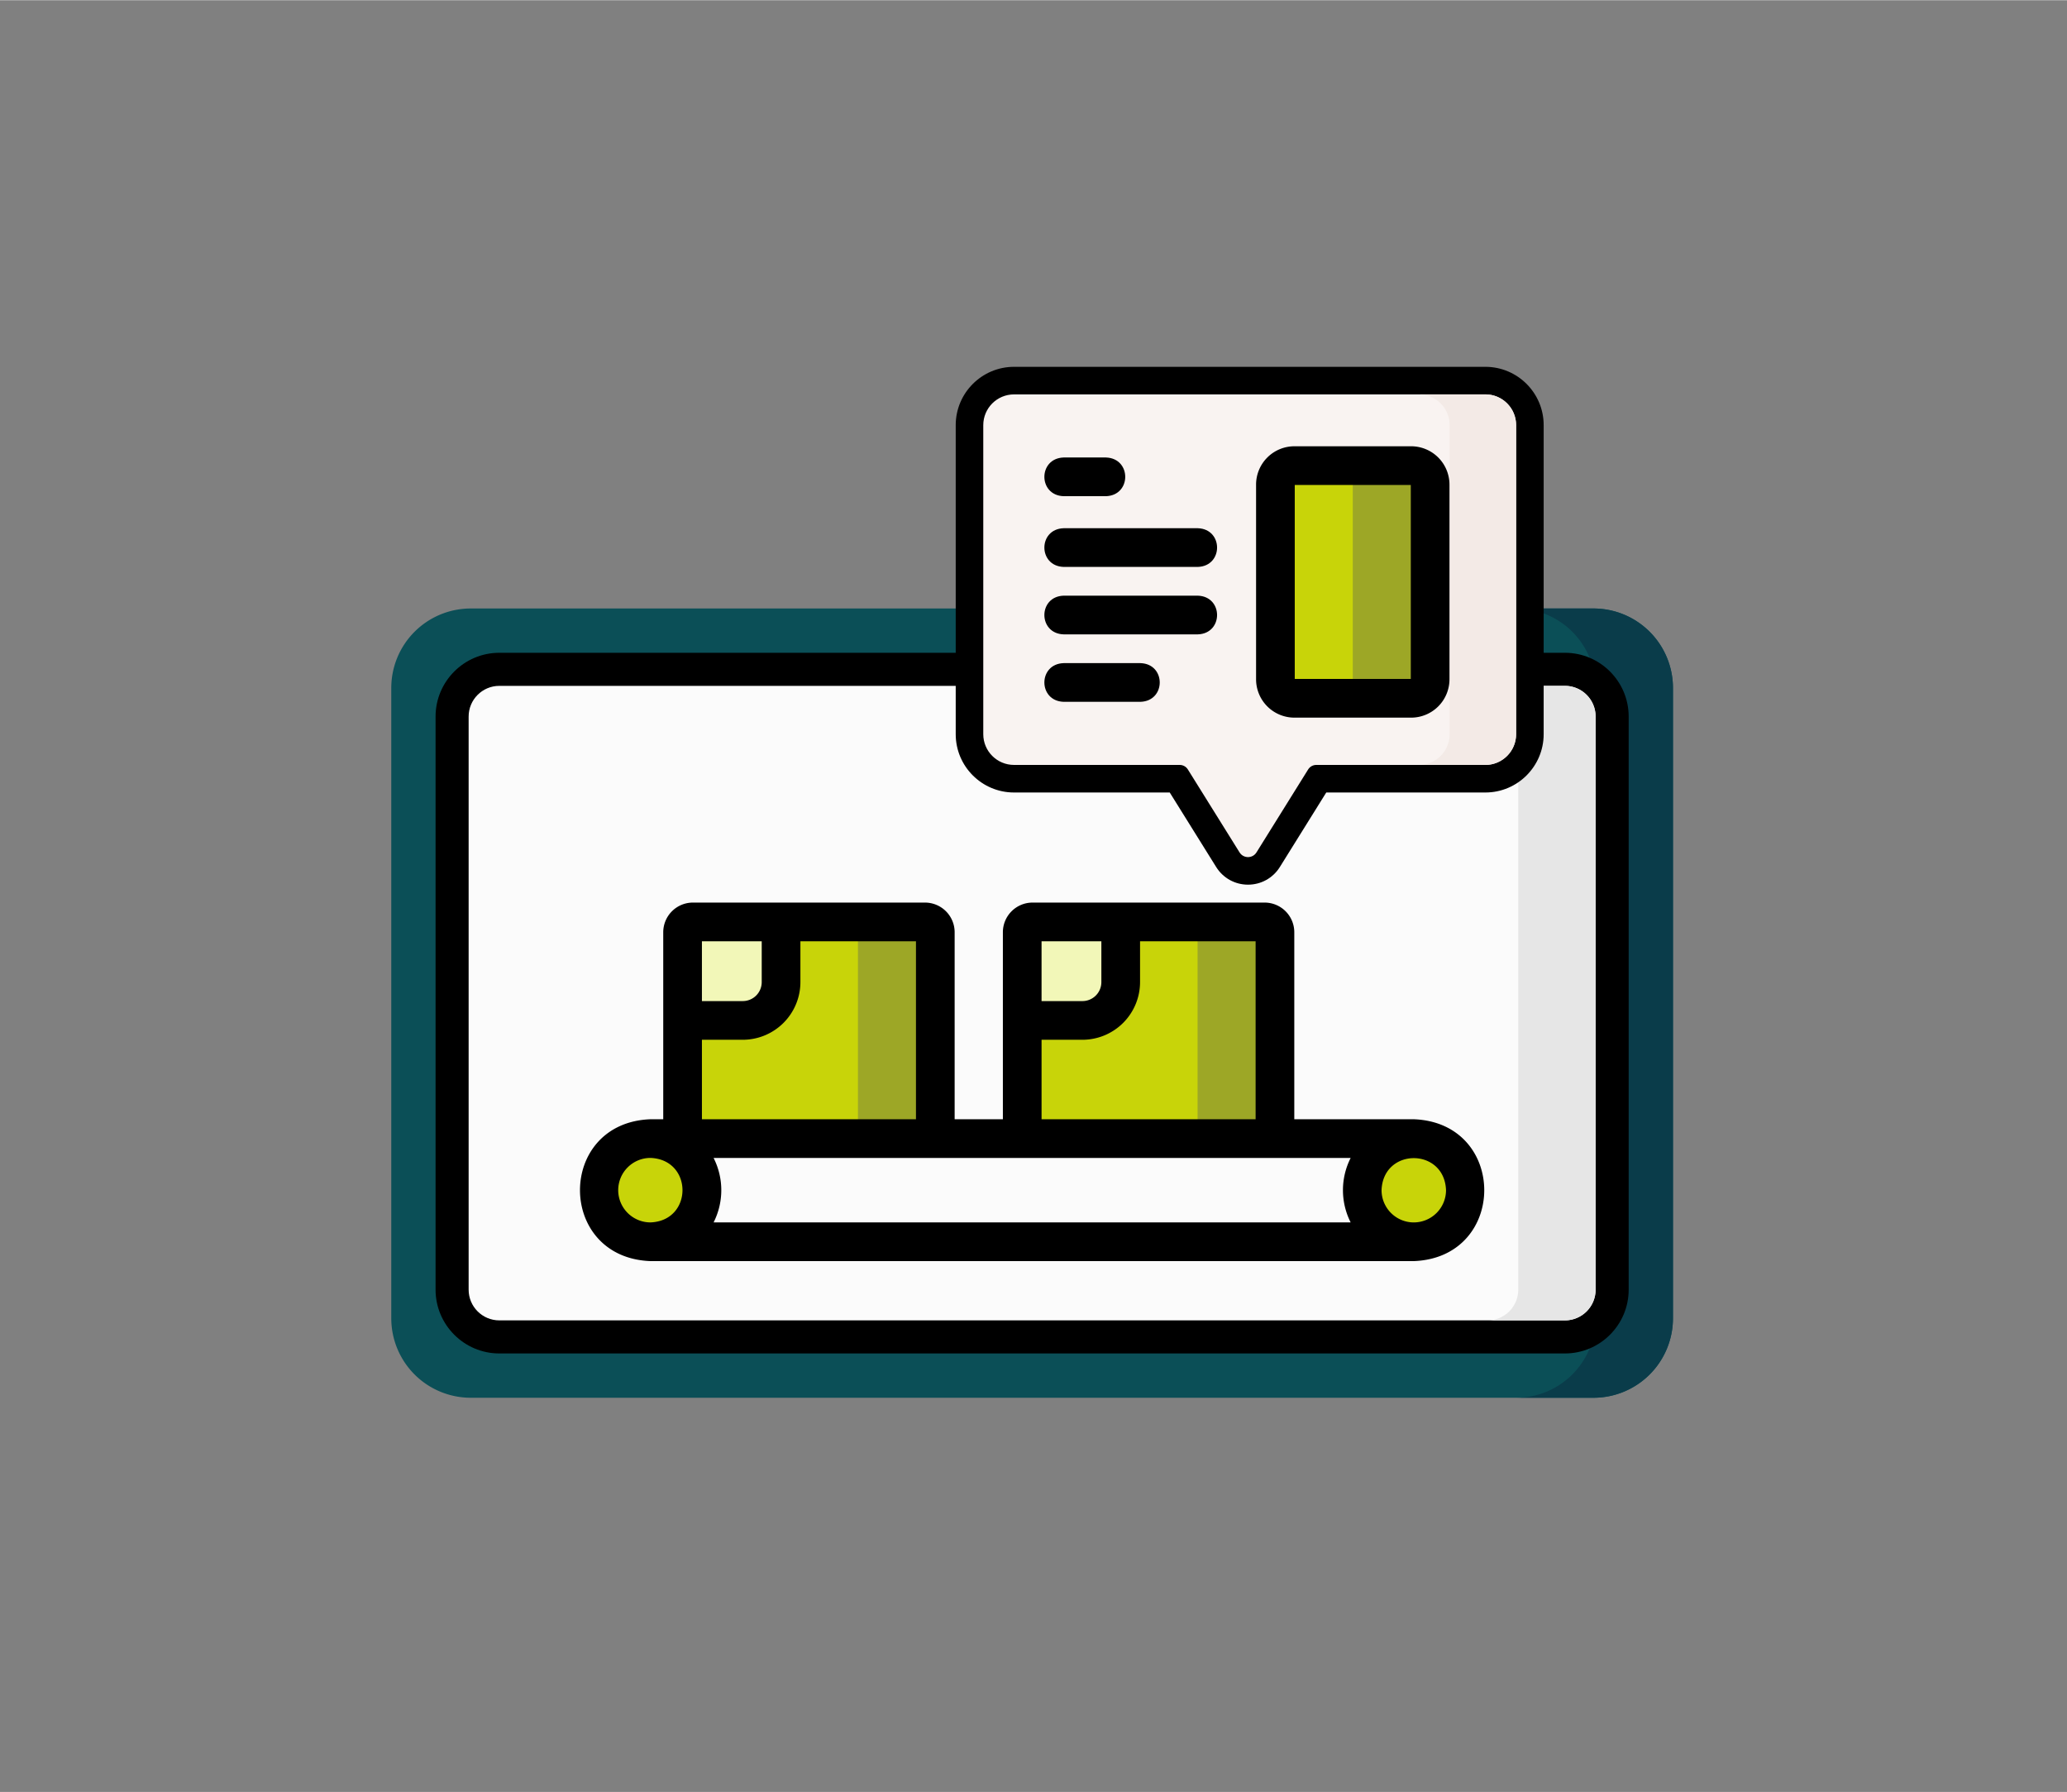
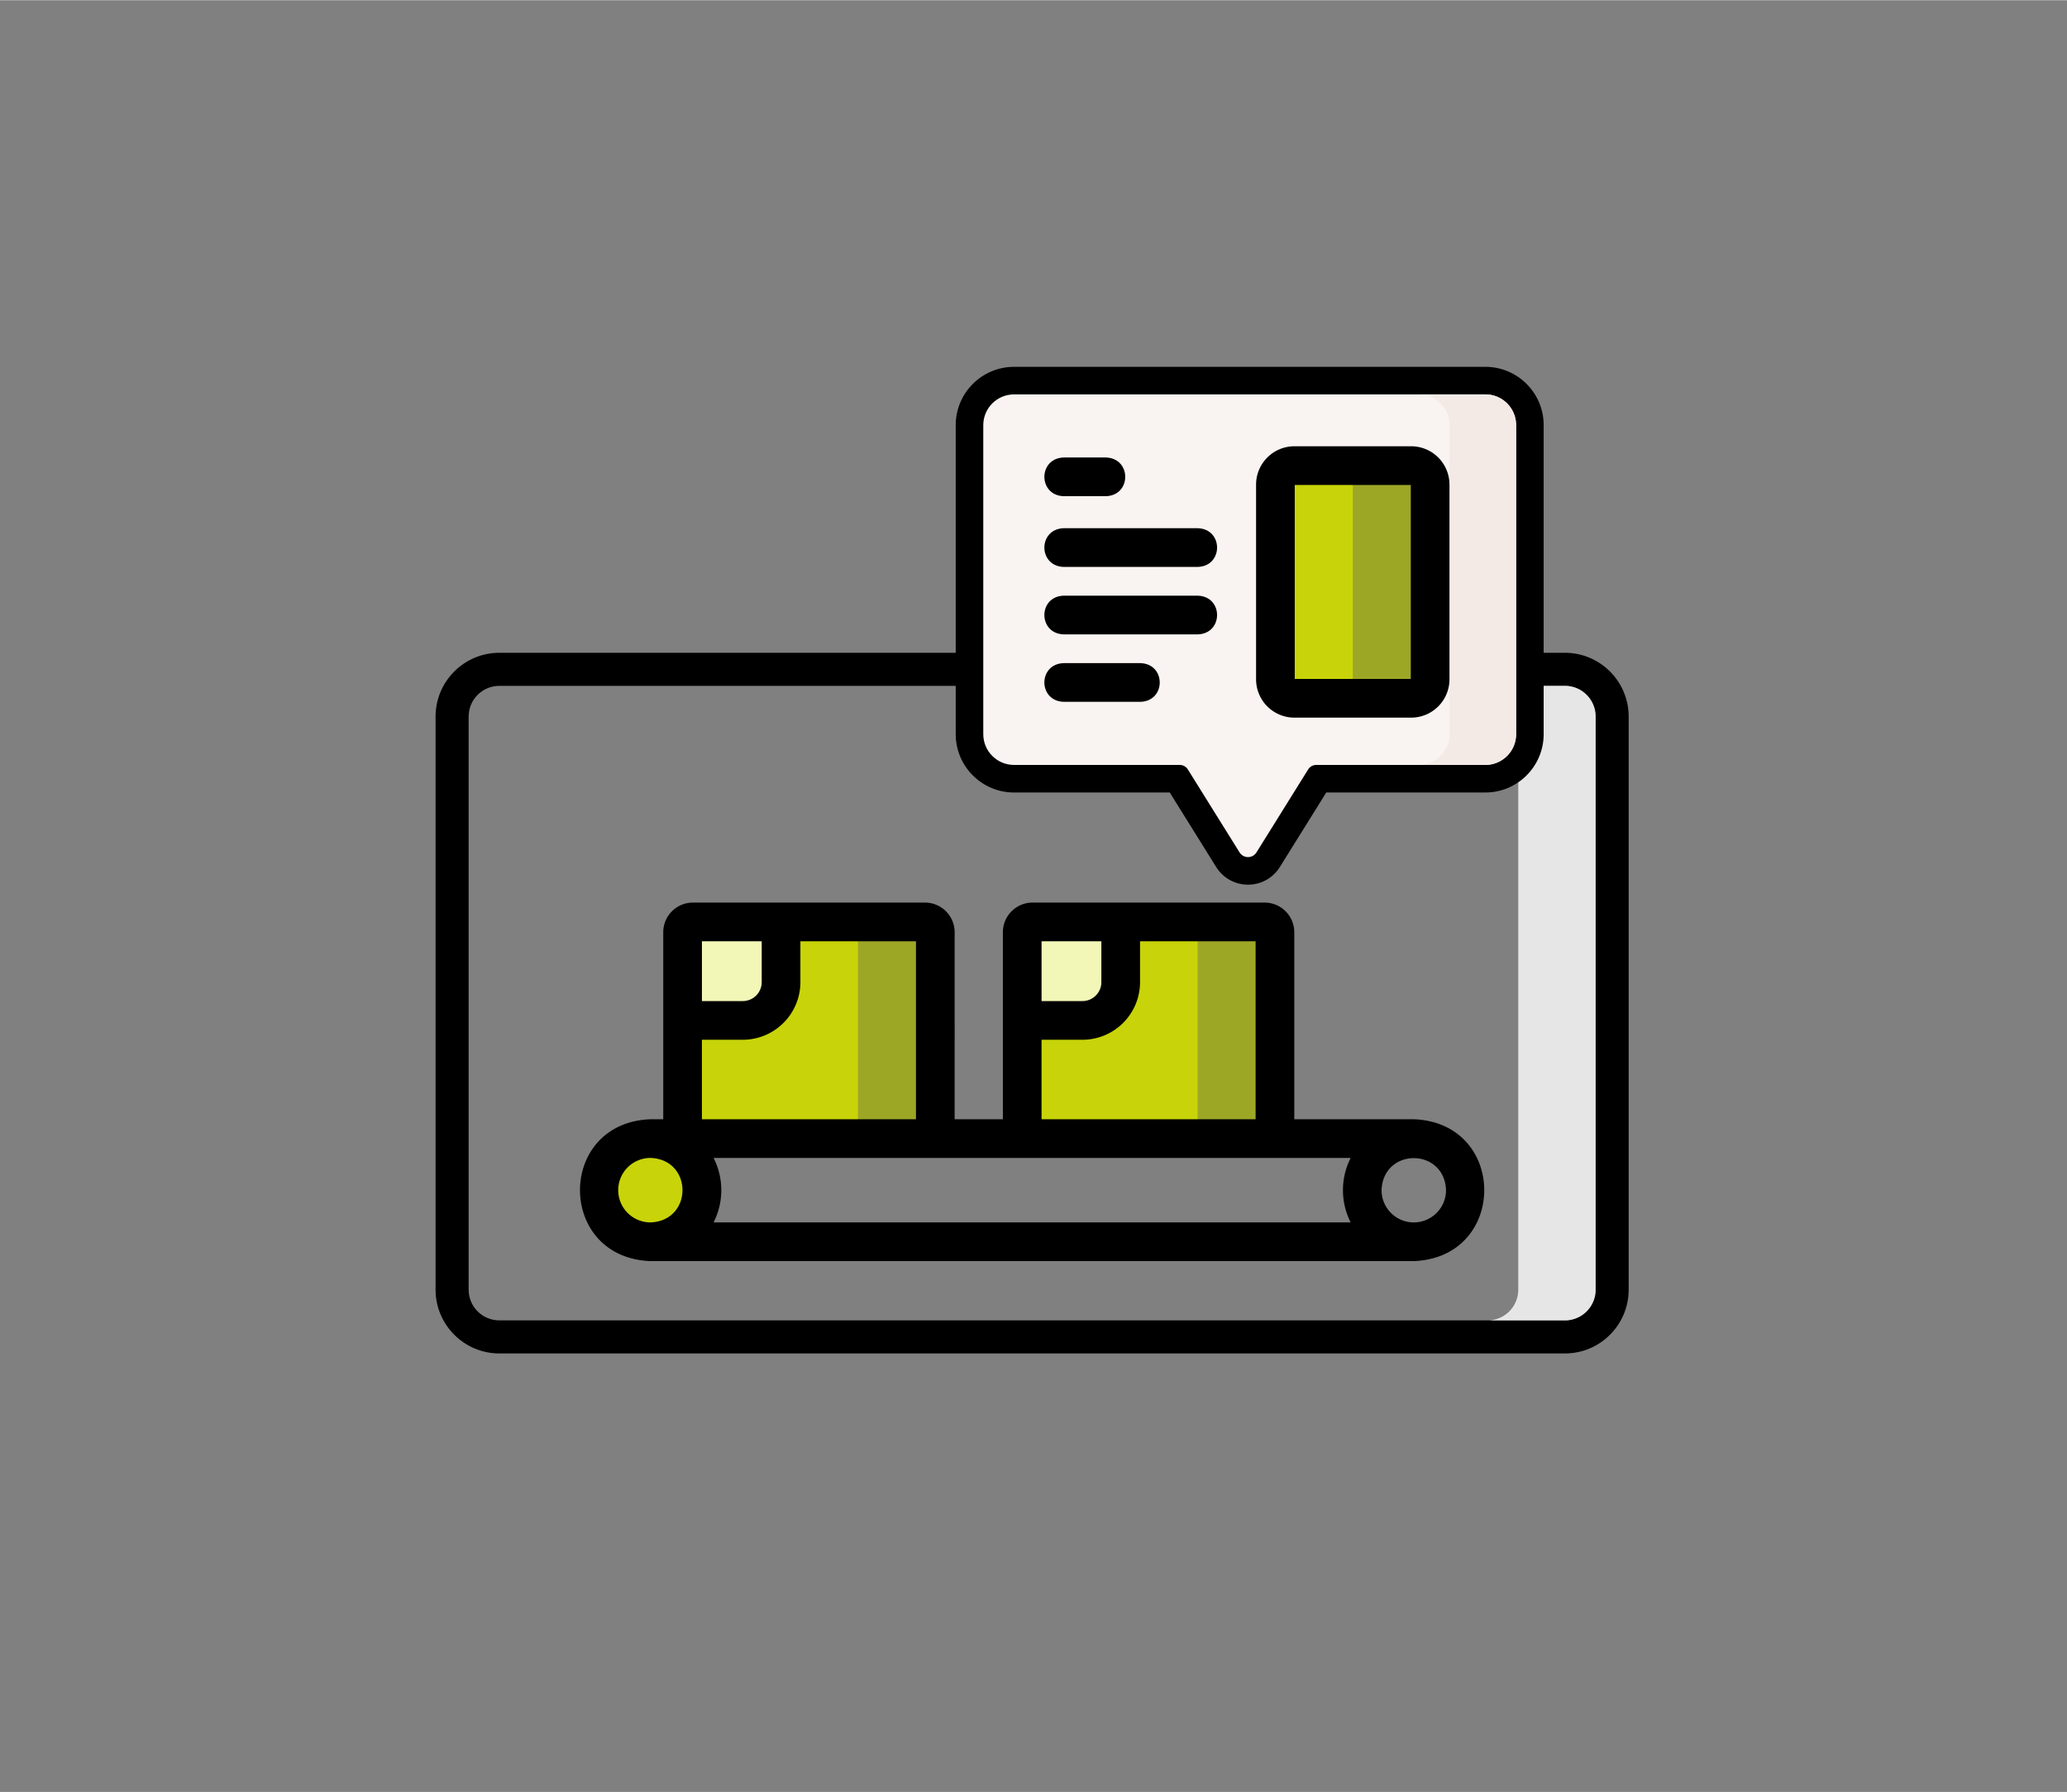
<svg xmlns="http://www.w3.org/2000/svg" width="323" height="280" viewBox="0.0 0.0 750.0 650.0">
  <rect x="0.0" y="0.0" width="750.0" height="650.0" fill="#808080" stroke="none" />
  <defs>
    <style>.a{fill:#0b4f57;}.b{fill:#0a3c4a;}.c{fill:#fbfbfb;}.d{fill:#e6e6e6;}.e{fill:#c8d409;}.f{fill:#f2f7b8;}.g{fill:#9da726;}.h{fill:#f9f3f1;}.i{fill:#f3eae6;}.j{fill:none;}.k,.l{stroke:none;}.l{fill:#000;}</style>
  </defs>
  <g transform="translate(-7667 4049)">
    <g transform="translate(17.47 25.5)">
      <g transform="translate(7791.5 -3931.5)">
-         <path class="a" d="M443.713,376.834H36.346A28.846,28.846,0,0,1,7.5,347.988V119.346A28.846,28.846,0,0,1,36.346,90.5H443.713a28.846,28.846,0,0,1,28.846,28.846V347.988A28.846,28.846,0,0,1,443.713,376.834Z" transform="translate(-7.5 -12.834)" />
-         <path class="b" d="M471.745,90.5H443.673a28.846,28.846,0,0,1,28.846,28.846V347.988a28.846,28.846,0,0,1-28.846,28.846h28.072a28.846,28.846,0,0,0,28.846-28.846V119.346A28.846,28.846,0,0,0,471.745,90.5Z" transform="translate(-35.532 -12.834)" />
        <g class="c" transform="translate(-9.428 -14.762)">
-           <path class="k" d="M 435.276 356.69 L 48.639 356.69 C 39.189 356.69 31.5 349.002 31.5 339.551 L 31.5 131.639 C 31.5 122.188 39.189 114.5 48.639 114.5 L 435.276 114.5 C 444.727 114.5 452.415 122.188 452.415 131.639 L 452.415 339.551 C 452.415 349.002 444.727 356.69 435.276 356.69 Z" />
          <path class="l" d="M 435.276 350.69 C 441.428 350.69 446.415 345.703 446.415 339.551 L 446.415 131.639 C 446.415 125.487 441.428 120.5 435.276 120.5 L 48.639 120.5 C 42.487 120.5 37.5 125.487 37.5 131.639 L 37.5 339.551 C 37.5 345.703 42.487 350.69 48.639 350.69 L 435.276 350.69 M 435.276 362.69 L 48.639 362.69 C 35.88 362.69 25.5 352.31 25.5 339.551 L 25.5 131.639 C 25.5 118.88 35.88 108.5 48.639 108.5 L 435.276 108.5 C 448.035 108.5 458.415 118.88 458.415 131.639 L 458.415 339.551 C 458.415 352.31 448.035 362.69 435.276 362.69 Z" />
        </g>
        <path class="d" d="M460.668,120.5H432.6a11.139,11.139,0,0,1,11.139,11.139V339.551A11.139,11.139,0,0,1,432.6,350.69h28.072a11.139,11.139,0,0,0,11.139-11.139V131.639A11.139,11.139,0,0,0,460.668,120.5Z" transform="translate(-34.82 -14.762)" />
        <circle class="e" cx="18.715" cy="18.715" r="18.715" transform="translate(75.326 269.98)" />
-         <circle class="e" cx="18.715" cy="18.715" r="18.715" transform="translate(352.303 269.98)" />
        <path class="e" d="M208.42,290.625H124.2a3.743,3.743,0,0,1-3.743-3.743V215.766a3.743,3.743,0,0,1,3.743-3.743H208.42a3.743,3.743,0,0,1,3.743,3.743v71.116A3.743,3.743,0,0,1,208.42,290.625Z" transform="translate(-14.76 -20.644)" />
        <path class="f" d="M142.306,247.757H120.462V215.765a3.743,3.743,0,0,1,3.743-3.743H156.2v21.844A13.892,13.892,0,0,1,142.306,247.757Z" transform="translate(-14.76 -20.644)" />
        <path class="g" d="M212.533,212.023H184.461a3.743,3.743,0,0,1,3.743,3.743v71.116a3.743,3.743,0,0,1-3.743,3.743h28.072a3.743,3.743,0,0,0,3.743-3.743V215.766a3.743,3.743,0,0,0-3.743-3.743Z" transform="translate(-18.873 -20.644)" />
        <path class="e" d="M340.12,290.625H255.9a3.743,3.743,0,0,1-3.743-3.743V215.766a3.743,3.743,0,0,1,3.743-3.743H340.12a3.743,3.743,0,0,1,3.743,3.743v71.116A3.743,3.743,0,0,1,340.12,290.625Z" transform="translate(-23.224 -20.644)" />
        <path class="f" d="M274.006,247.757H252.162V215.765a3.743,3.743,0,0,1,3.743-3.743H287.9v21.844A13.892,13.892,0,0,1,274.006,247.757Z" transform="translate(-23.224 -20.644)" />
        <path class="g" d="M344.233,212.023H316.161a3.743,3.743,0,0,1,3.743,3.743v71.116a3.743,3.743,0,0,1-3.743,3.743h28.072a3.743,3.743,0,0,0,3.743-3.743V215.766a3.743,3.743,0,0,0-3.743-3.743Z" transform="translate(-27.337 -20.644)" />
        <g class="h" transform="translate(-22.253 -7.5)">
          <path class="k" d="M 333.119 180.36 C 330.124 180.361 327.389 178.843 325.804 176.3 L 307.492 146.922 L 248.205 146.922 C 246.027 146.922 243.912 146.494 241.918 145.651 C 239.995 144.837 238.269 143.674 236.788 142.193 C 235.307 140.711 234.143 138.985 233.33 137.062 C 232.487 135.068 232.059 132.954 232.059 130.776 L 232.059 18.66 C 232.059 16.48 232.487 14.364 233.331 12.368 C 234.145 10.443 235.309 8.716 236.792 7.233 C 238.274 5.751 240.002 4.586 241.927 3.772 C 243.922 2.928 246.039 2.5 248.219 2.5 L 419.249 2.5 C 421.426 2.5 423.541 2.928 425.535 3.771 C 427.458 4.584 429.184 5.748 430.666 7.229 C 432.147 8.71 433.31 10.436 434.124 12.359 C 434.967 14.353 435.395 16.468 435.395 18.646 L 435.395 130.776 C 435.395 132.954 434.967 135.068 434.124 137.062 C 433.31 138.985 432.147 140.711 430.666 142.193 C 429.185 143.674 427.459 144.837 425.536 145.651 C 423.542 146.494 421.427 146.922 419.25 146.922 L 358.735 146.921 L 340.435 176.298 C 338.851 178.841 336.116 180.36 333.119 180.36 Z" />
          <path class="l" d="M 248.219 7.5 C 242.055 7.5 237.059 12.497 237.059 18.66 L 237.059 130.776 C 237.059 136.931 242.048 141.922 248.205 141.922 L 308.344 141.922 C 309.541 141.922 310.653 142.539 311.285 143.555 L 330.047 173.655 C 331.464 175.929 334.775 175.929 336.191 173.654 L 354.942 143.554 C 355.574 142.538 356.686 141.921 357.883 141.921 L 419.248 141.922 C 425.365 141.908 430.394 136.932 430.394 130.776 L 430.395 18.645 C 430.395 12.49 425.404 7.5 419.249 7.5 L 248.219 7.5 M 248.219 -2.5 L 419.249 -2.5 C 430.909 -2.5 440.395 6.986 440.395 18.645 L 440.394 130.776 C 440.394 142.436 430.909 151.922 419.25 151.922 L 361.511 151.921 L 344.679 178.942 C 342.176 182.961 337.855 185.36 333.119 185.36 C 328.386 185.36 324.065 182.962 321.561 178.946 L 304.717 151.922 L 248.205 151.922 C 236.545 151.922 227.059 142.436 227.059 130.776 L 227.059 18.66 C 227.059 6.992 236.551 -2.5 248.219 -2.5 Z" />
        </g>
        <g transform="translate(372.872 0)">
          <path class="i" d="M430.105,7.5H405.981a11.146,11.146,0,0,1,11.146,11.146V130.776a11.146,11.146,0,0,1-11.143,11.146H430.1a11.146,11.146,0,0,0,11.146-11.146V18.646A11.146,11.146,0,0,0,430.105,7.5Z" transform="translate(-405.981 -7.5)" />
        </g>
        <path class="e" d="M399.6,119.523H357.223a6.884,6.884,0,0,1-6.884-6.884V42a6.884,6.884,0,0,1,6.884-6.884H399.6A6.884,6.884,0,0,1,406.483,42v70.644A6.884,6.884,0,0,1,399.6,119.523Z" transform="translate(-29.533 -9.274)" />
        <path class="g" d="M401.054,35.111H372.982A6.884,6.884,0,0,1,379.866,42v70.644a6.884,6.884,0,0,1-6.884,6.884h28.072a6.884,6.884,0,0,0,6.884-6.884V42A6.884,6.884,0,0,0,401.054,35.111Z" transform="translate(-30.989 -9.274)" />
        <g transform="translate(68.476 18.819)">
          <path d="M383.221,283.124H339.86V215.283A10.773,10.773,0,0,0,329.1,204.522H244.883a10.773,10.773,0,0,0-10.761,10.761v67.841h-17.5V215.283a10.773,10.773,0,0,0-10.761-10.761H121.647a10.773,10.773,0,0,0-10.761,10.761v67.841h-4.642c-34.1,1.3-34.074,50.18,0,51.465H383.221C417.32,333.291,417.295,284.41,383.221,283.124ZM129.153,297.16h231.16a25.858,25.858,0,0,0,0,23.393H129.153a25.858,25.858,0,0,0,0-23.393Zm140.705-78.6v14.827a6.88,6.88,0,0,1-6.873,6.872H248.158v-21.7h21.7Zm-21.7,35.735h14.827a20.932,20.932,0,0,0,20.909-20.908V218.558h41.931v64.566H248.159V254.293ZM146.62,218.558v14.827a6.879,6.879,0,0,1-6.872,6.872H124.921v-21.7h21.7Zm-21.7,35.735h14.827a20.932,20.932,0,0,0,20.908-20.908V218.558h41.932v64.566H124.923V254.293ZM94.548,308.856a11.709,11.709,0,0,1,11.7-11.7c15.5.588,15.492,22.808,0,23.393A11.709,11.709,0,0,1,94.548,308.856Zm288.674,11.7a11.709,11.709,0,0,1-11.7-11.7c.588-15.5,22.808-15.492,23.393,0A11.709,11.709,0,0,1,383.221,320.553Z" transform="translate(-80.679 -38.982)" />
          <path d="M356.741,126.06h42.375a13.918,13.918,0,0,0,13.9-13.9V41.513a13.918,13.918,0,0,0-13.9-13.9H356.741a13.918,13.918,0,0,0-13.9,13.9v70.644A13.918,13.918,0,0,0,356.741,126.06Zm.134-84.412h42.108v70.376H356.875Z" transform="translate(-97.527 -27.612)" />
          <path d="M267.72,46h15.406c9.293-.322,9.285-13.718,0-14.036H267.72C258.427,32.289,258.434,45.686,267.72,46Z" transform="translate(-92.252 -27.892)" />
          <path d="M267.72,125.724h27.925c9.293-.322,9.285-13.718,0-14.036H267.72C258.427,112.009,258.434,125.4,267.72,125.724Z" transform="translate(-92.252 -33.015)" />
          <path d="M267.72,99.572h48.729c9.293-.322,9.285-13.718,0-14.036H267.72C258.427,85.858,258.434,99.254,267.72,99.572Z" transform="translate(-92.252 -31.335)" />
          <path d="M267.72,73.422h48.729c9.293-.322,9.285-13.718,0-14.036H267.72C258.427,59.707,258.434,73.1,267.72,73.422Z" transform="translate(-92.252 -29.654)" />
        </g>
      </g>
    </g>
-     <rect class="j" width="750" height="650" transform="translate(7667 -4049)" />
  </g>
</svg>